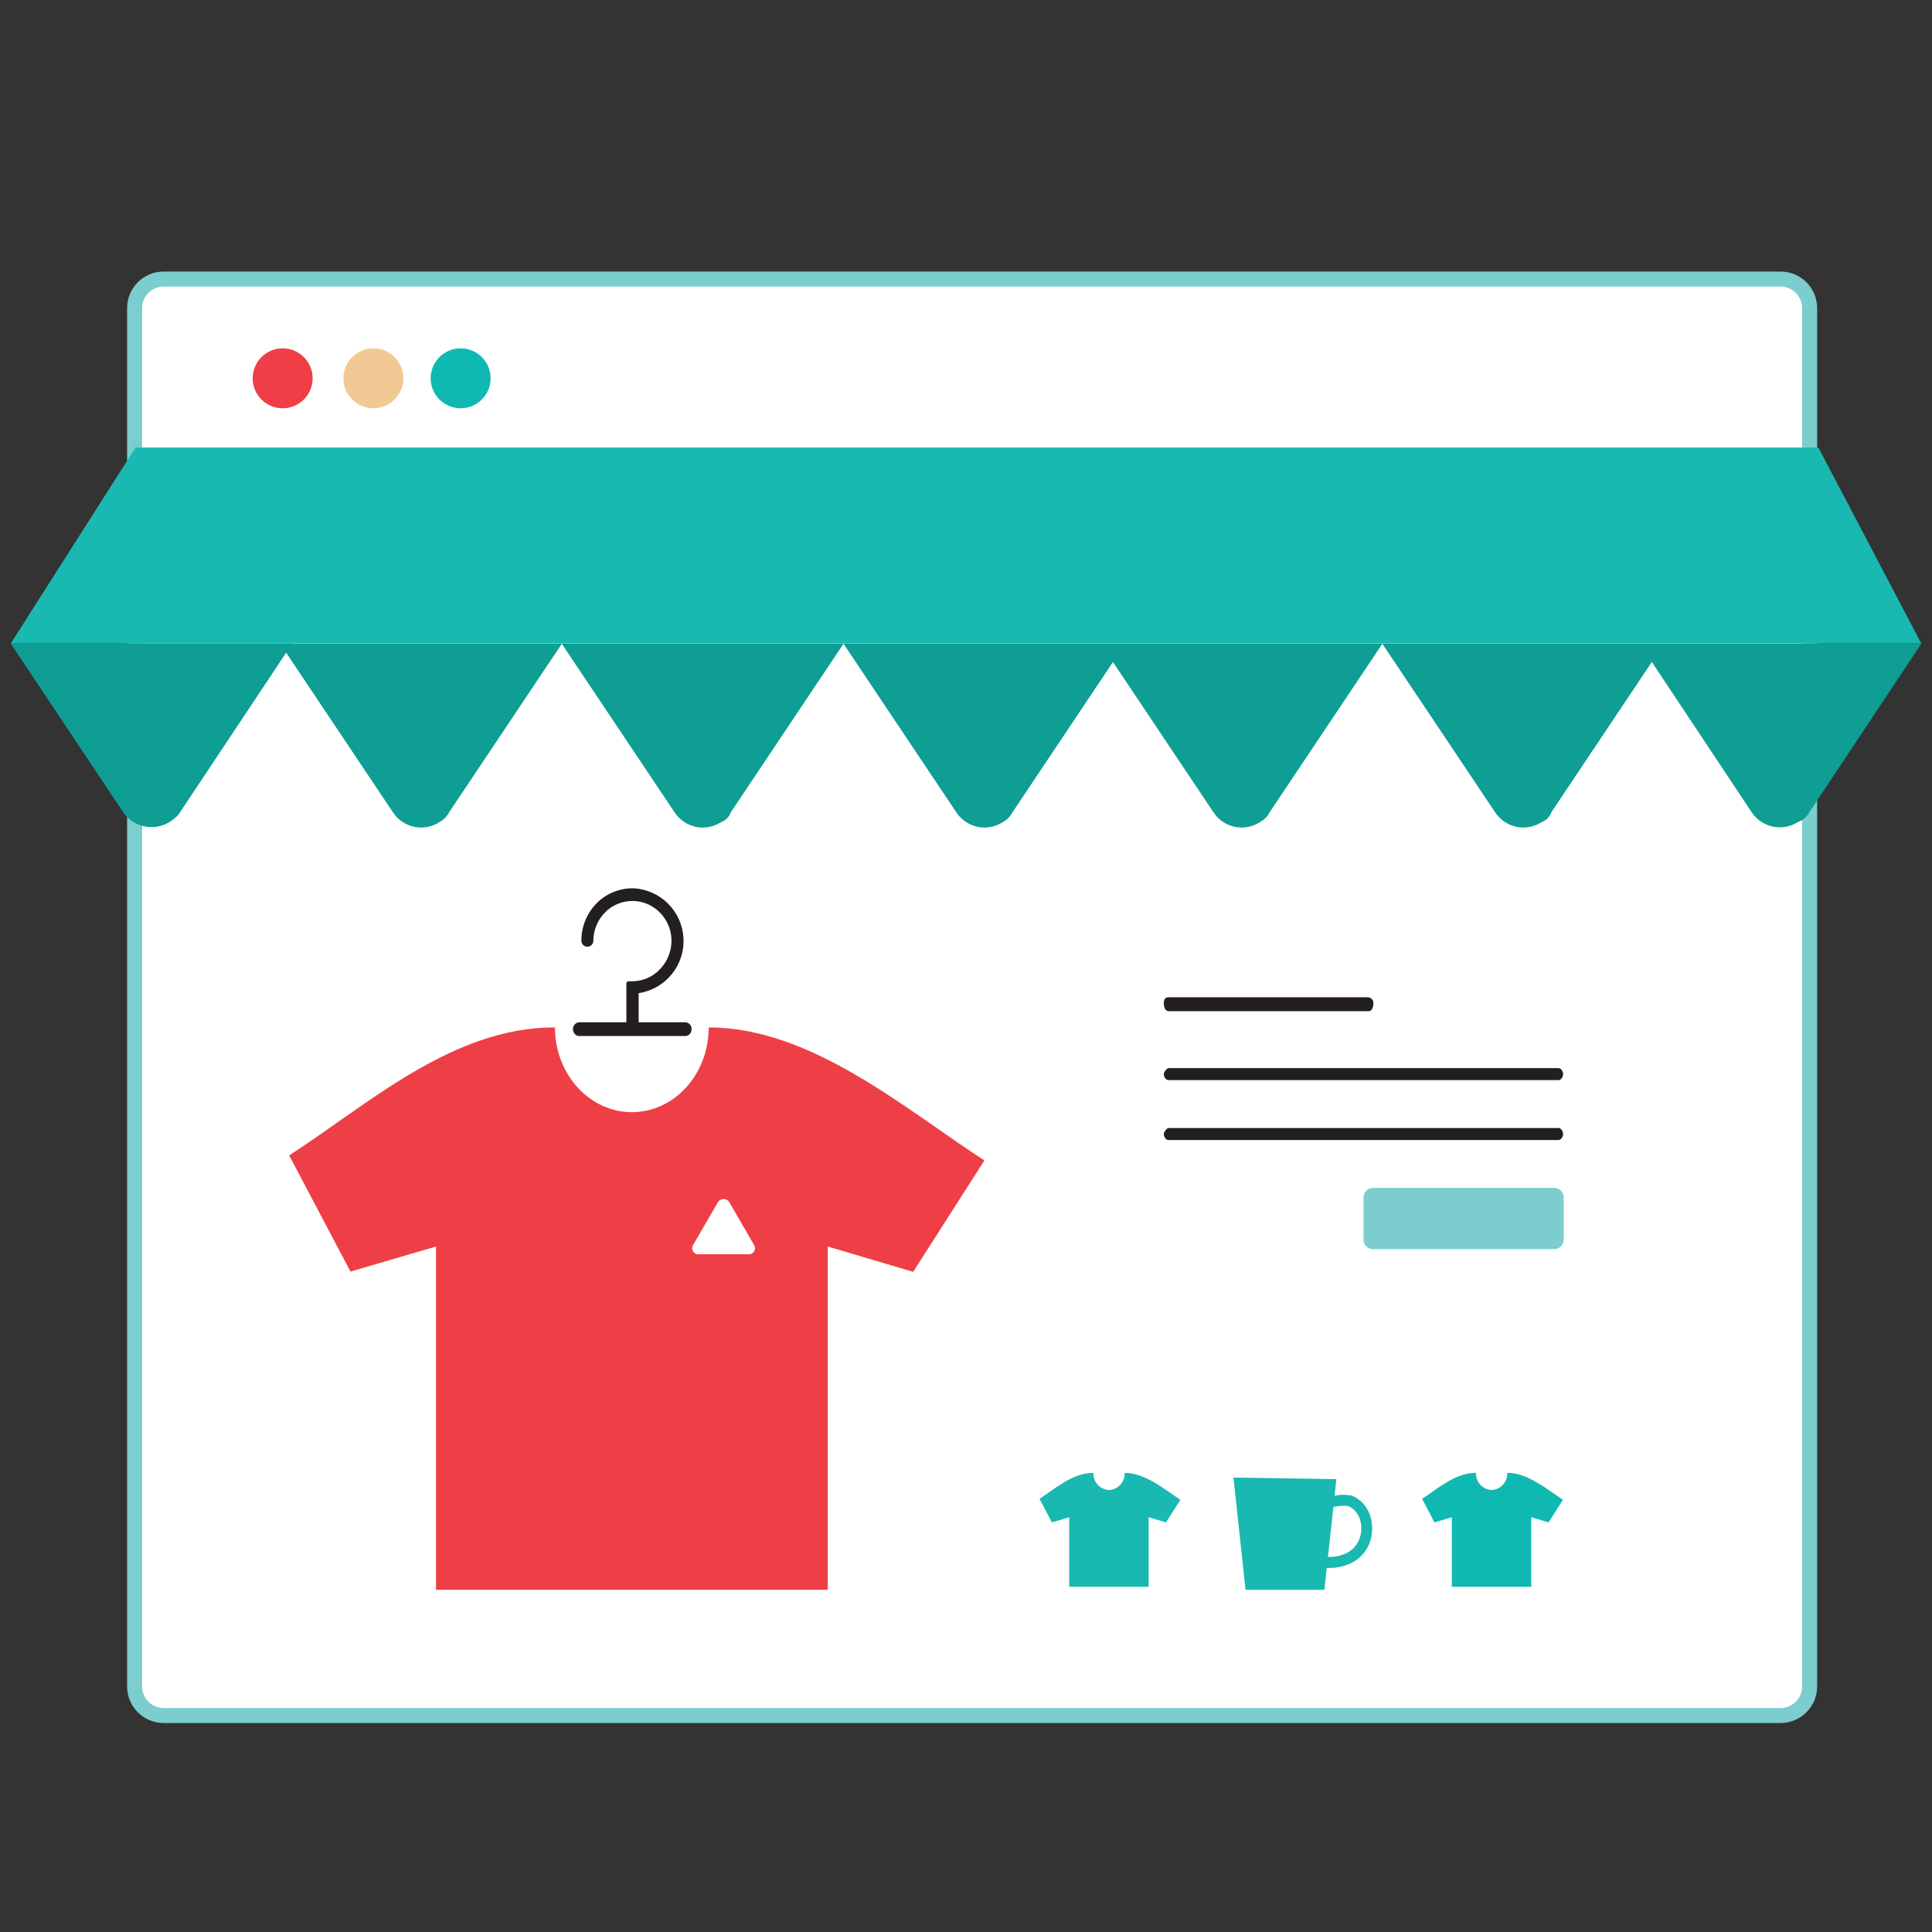
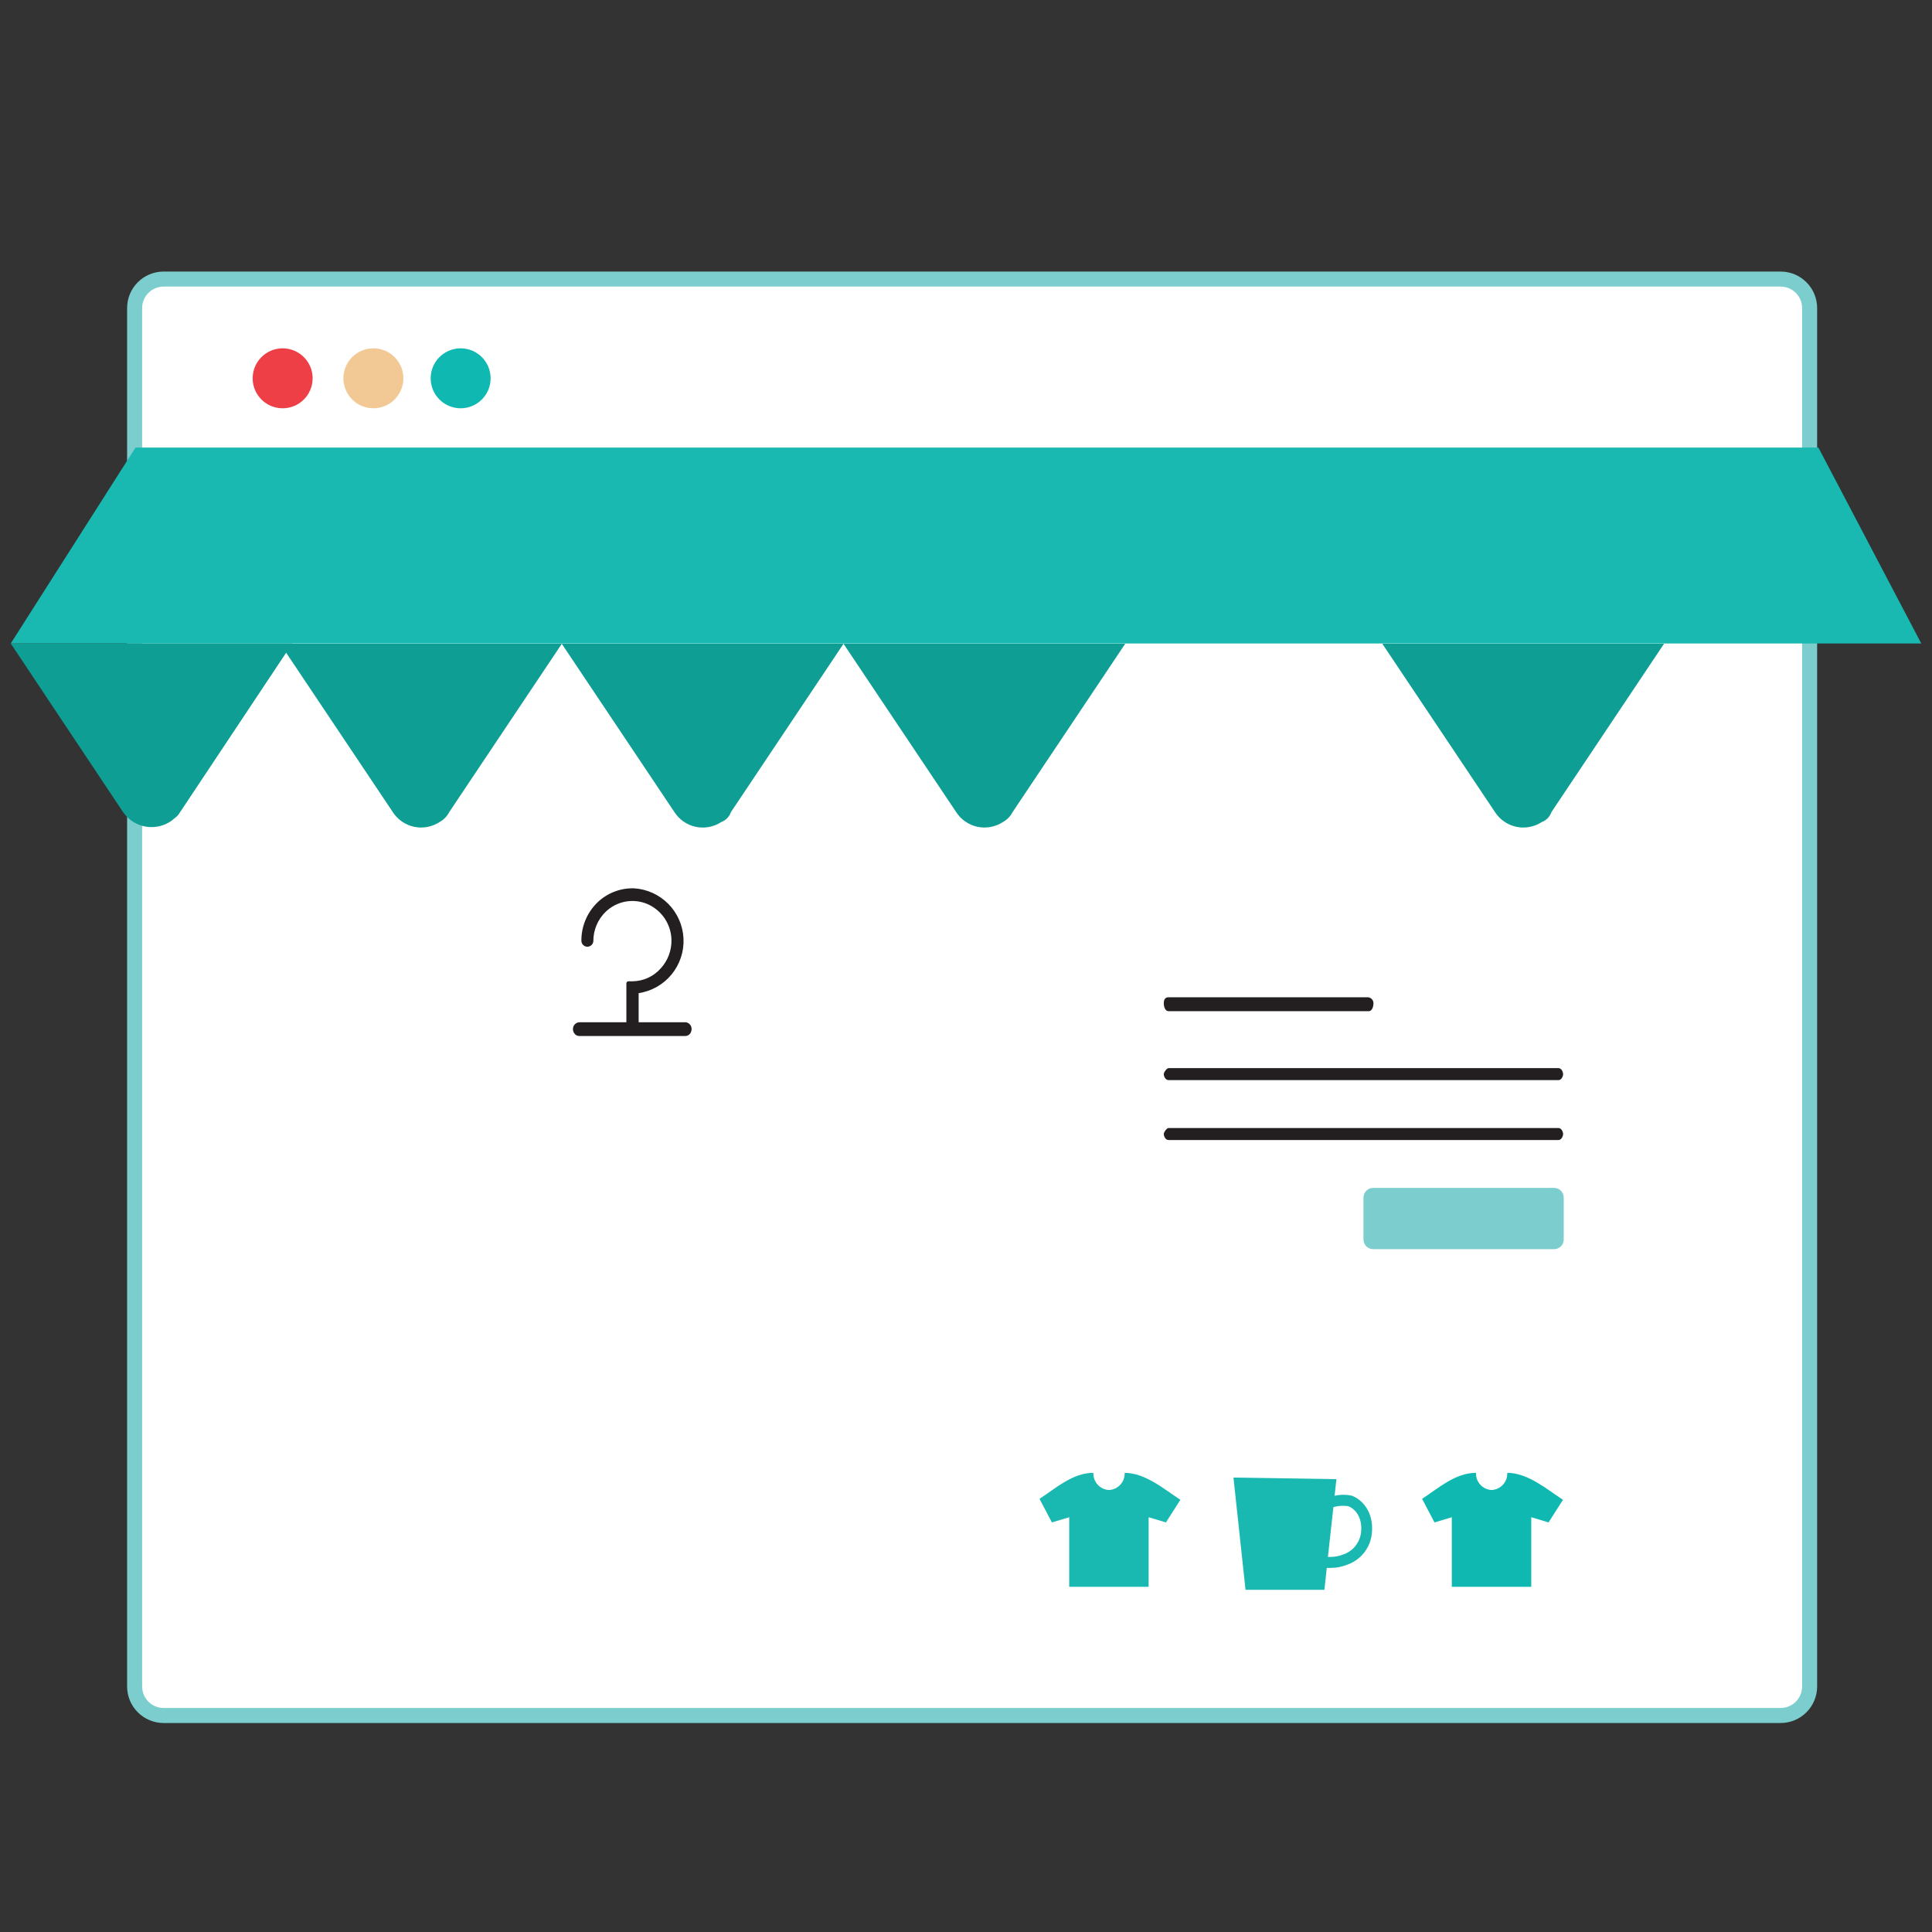
<svg xmlns="http://www.w3.org/2000/svg" width="180" height="180" viewBox="0 0 180 180" fill="none">
  <rect x="0" y="0" width="180" height="180" fill="#333333" stroke="none" />
  <path d="M165.893 26H15.247C13.753 26 12.542 27.211 12.542 28.705V157.124C12.542 158.618 13.753 159.829 15.247 159.829H165.893C167.387 159.829 168.598 158.618 168.598 157.124V28.705C168.598 27.211 167.387 26 165.893 26Z" fill="white" stroke="#7CCDCD" stroke-width="1.4" stroke-miterlimit="10" />
  <path d="M104.782 137.22C104.8 137.625 104.658 138.022 104.385 138.322C104.112 138.622 103.731 138.801 103.325 138.821C102.92 138.801 102.539 138.622 102.266 138.322C101.993 138.022 101.85 137.625 101.869 137.22C99.93 137.22 98.348 138.67 96.848 139.643L98.003 141.84L99.616 141.357V147.841H107.016V141.357L108.629 141.84L109.973 139.731C108.479 138.764 106.709 137.22 104.769 137.22H104.782Z" fill="#19B9B1" />
  <path d="M140.428 137.22C140.447 137.625 140.304 138.022 140.031 138.322C139.758 138.622 139.377 138.801 138.972 138.821C138.567 138.801 138.186 138.622 137.913 138.322C137.64 138.022 137.497 137.625 137.516 137.22C135.576 137.22 133.994 138.67 132.494 139.643L133.649 141.84L135.262 141.357V147.841H142.663V141.357L144.276 141.84L145.619 139.731C144.125 138.764 142.355 137.22 140.416 137.22H140.428Z" fill="#0FB9B2" />
  <path d="M63.895 95.24H59.501V92.529C60.703 92.348 61.795 91.729 62.567 90.79C63.339 89.851 63.736 88.659 63.681 87.445C63.625 86.23 63.122 85.079 62.267 84.215C61.413 83.35 60.269 82.832 59.055 82.762C58.415 82.746 57.779 82.859 57.184 83.097C56.59 83.334 56.049 83.69 55.597 84.143C55.14 84.604 54.778 85.151 54.532 85.752C54.287 86.353 54.162 86.996 54.166 87.645C54.166 87.794 54.224 87.936 54.329 88.04C54.434 88.145 54.576 88.204 54.724 88.204C54.872 88.204 55.014 88.145 55.119 88.04C55.224 87.936 55.283 87.794 55.283 87.645C55.284 87.143 55.386 86.646 55.582 86.184C55.778 85.721 56.065 85.303 56.425 84.953C56.928 84.465 57.563 84.136 58.252 84.005C58.94 83.875 59.651 83.949 60.298 84.218C60.952 84.498 61.513 84.96 61.913 85.548C62.314 86.137 62.537 86.827 62.558 87.539C62.587 88.545 62.217 89.522 61.528 90.257C61.199 90.62 60.798 90.911 60.351 91.112C59.904 91.313 59.42 91.419 58.93 91.424H58.553C58.527 91.424 58.501 91.429 58.477 91.439C58.453 91.45 58.431 91.465 58.413 91.483C58.395 91.502 58.381 91.524 58.371 91.549C58.362 91.573 58.358 91.599 58.358 91.625V95.24H53.965C53.806 95.252 53.657 95.323 53.549 95.439C53.441 95.556 53.381 95.709 53.381 95.868C53.378 96.034 53.436 96.194 53.544 96.32C53.592 96.381 53.653 96.431 53.722 96.466C53.792 96.501 53.868 96.519 53.946 96.521H63.851C63.932 96.521 64.013 96.502 64.086 96.468C64.16 96.433 64.225 96.383 64.278 96.32C64.382 96.191 64.438 96.028 64.434 95.862C64.434 95.711 64.38 95.564 64.281 95.45C64.181 95.336 64.044 95.262 63.895 95.24Z" fill="#231F20" />
  <path d="M127.516 94.211H108.873C108.578 94.211 108.428 93.841 108.428 93.47C108.428 93.1 108.578 92.912 108.873 92.912H127.371C127.448 92.906 127.524 92.917 127.596 92.943C127.668 92.969 127.733 93.009 127.789 93.062C127.844 93.114 127.888 93.178 127.918 93.248C127.948 93.318 127.962 93.394 127.961 93.47C127.961 93.841 127.811 94.211 127.516 94.211Z" fill="#231F20" />
  <path d="M145.198 100.632H108.867C108.572 100.632 108.428 100.262 108.428 100.074C108.428 99.885 108.716 99.515 108.867 99.515H145.198C145.486 99.515 145.631 99.885 145.631 100.074C145.631 100.262 145.486 100.632 145.198 100.632Z" fill="#231F20" />
  <path d="M145.198 106.212H108.867C108.572 106.212 108.428 105.842 108.428 105.654C108.428 105.465 108.716 105.095 108.867 105.095H145.198C145.486 105.095 145.631 105.472 145.631 105.654C145.631 105.836 145.486 106.212 145.198 106.212Z" fill="#231F20" />
  <path d="M179 59.952H1L12.625 41.699H169.415L179 59.952Z" fill="#19B9B1" />
  <path d="M41.849 75.669L52.344 59.977H26.101L36.602 75.669C36.826 76.015 37.117 76.313 37.457 76.547C37.796 76.781 38.179 76.945 38.582 77.031C38.986 77.116 39.402 77.122 39.808 77.046C40.213 76.971 40.6 76.817 40.945 76.592C41.332 76.381 41.647 76.06 41.849 75.669Z" fill="#0E9E94" />
  <path d="M16.749 75.713L27.231 59.952H1L11.501 75.713C11.749 76.06 12.064 76.354 12.426 76.578C12.789 76.802 13.192 76.953 13.613 77.02C14.034 77.087 14.464 77.07 14.879 76.969C15.293 76.869 15.683 76.687 16.027 76.435C16.203 76.253 16.56 76.071 16.749 75.713Z" fill="#0E9E94" />
  <path d="M68.094 75.669L78.589 59.977H52.339L62.84 75.669C63.065 76.016 63.355 76.315 63.696 76.549C64.036 76.783 64.419 76.948 64.823 77.034C65.228 77.119 65.645 77.124 66.051 77.049C66.457 76.973 66.844 76.817 67.19 76.592C67.4 76.515 67.59 76.393 67.747 76.233C67.903 76.073 68.022 75.881 68.094 75.669Z" fill="#0E9E94" />
  <path d="M94.337 75.669L104.832 59.977H78.588L89.089 75.669C89.314 76.015 89.604 76.313 89.944 76.547C90.284 76.781 90.666 76.945 91.07 77.031C91.473 77.116 91.889 77.122 92.295 77.046C92.7 76.971 93.087 76.817 93.433 76.592C93.819 76.381 94.134 76.06 94.337 75.669Z" fill="#0E9E94" />
-   <path d="M118.296 75.669L128.791 59.977H102.554L113.049 75.669C113.273 76.015 113.564 76.313 113.903 76.547C114.243 76.781 114.626 76.945 115.029 77.031C115.433 77.116 115.849 77.122 116.254 77.046C116.66 76.971 117.047 76.817 117.392 76.592C117.78 76.383 118.096 76.061 118.296 75.669Z" fill="#0E9E94" />
  <path d="M144.539 75.669L155.034 59.977H128.79L139.291 75.669C139.516 76.015 139.806 76.313 140.146 76.547C140.486 76.781 140.868 76.945 141.272 77.031C141.675 77.116 142.092 77.122 142.497 77.046C142.902 76.971 143.289 76.817 143.635 76.592C143.845 76.515 144.035 76.393 144.192 76.233C144.348 76.073 144.467 75.881 144.539 75.669Z" fill="#0E9E94" />
-   <path d="M168.575 75.669L179.001 59.977H152.77L163.195 75.669C163.648 76.356 164.353 76.837 165.157 77.009C165.961 77.182 166.8 77.032 167.495 76.592C167.727 76.517 167.942 76.397 168.127 76.238C168.313 76.08 168.465 75.886 168.575 75.669Z" fill="#0E9E94" />
-   <path d="M66.028 95.717C66.028 100.111 62.814 103.62 58.847 103.62H58.885C54.917 103.62 51.704 100.086 51.704 95.717C42.125 95.717 34.336 102.879 26.941 107.643L32.653 118.471L40.619 116.136V148.117H77.119V116.136L85.078 118.496L91.713 108.114C84.325 103.331 75.606 95.724 66.028 95.724V95.717Z" fill="#EE3F47" />
  <path d="M26.333 38.039C27.876 38.039 29.127 36.789 29.127 35.246C29.127 33.703 27.876 32.453 26.333 32.453C24.791 32.453 23.54 33.703 23.54 35.246C23.54 36.789 24.791 38.039 26.333 38.039Z" fill="#EE3F47" />
  <path d="M42.917 38.039C44.46 38.039 45.71 36.789 45.71 35.246C45.71 33.703 44.46 32.453 42.917 32.453C41.375 32.453 40.124 33.703 40.124 35.246C40.124 36.789 41.375 38.039 42.917 38.039Z" fill="#0FB9B2" />
  <path d="M34.787 38.039C36.33 38.039 37.581 36.789 37.581 35.246C37.581 33.703 36.33 32.453 34.787 32.453C33.245 32.453 31.994 33.703 31.994 35.246C31.994 36.789 33.245 38.039 34.787 38.039Z" fill="#F2C994" />
  <path d="M144.792 110.675H127.932C127.436 110.675 127.034 111.077 127.034 111.573V115.483C127.034 115.979 127.436 116.381 127.932 116.381H144.792C145.287 116.381 145.689 115.979 145.689 115.483V111.573C145.689 111.077 145.287 110.675 144.792 110.675Z" fill="#7CCDCD" />
  <path d="M125.985 139.361C125.444 139.234 124.881 139.234 124.341 139.361L124.51 137.81L114.919 137.66L116.043 148.117H123.393L123.612 146.077C123.719 146.083 123.826 146.083 123.933 146.077H124.027C124.523 146.073 125.015 145.977 125.477 145.795C126.056 145.601 126.574 145.256 126.977 144.796C127.379 144.336 127.652 143.777 127.768 143.177C128.113 141.168 127.121 139.825 125.985 139.361ZM126.77 142.995C126.682 143.422 126.482 143.818 126.191 144.142C125.9 144.466 125.527 144.707 125.113 144.84C124.762 144.975 124.39 145.047 124.014 145.054C123.916 145.061 123.817 145.061 123.719 145.054L124.228 140.415C124.679 140.288 125.151 140.258 125.615 140.327C126.368 140.616 127.033 141.564 126.77 143.02V142.995Z" fill="#19B9B1" />
  <path d="M66.876 112.019L64.554 116.036C64.508 116.125 64.487 116.224 64.492 116.324C64.497 116.424 64.529 116.521 64.584 116.604C64.639 116.688 64.715 116.756 64.805 116.8C64.894 116.845 64.994 116.865 65.094 116.858H69.739C69.838 116.865 69.938 116.845 70.028 116.8C70.117 116.756 70.194 116.688 70.248 116.604C70.303 116.521 70.335 116.424 70.34 116.324C70.346 116.224 70.324 116.125 70.278 116.036L67.956 112.019C67.9 111.925 67.821 111.847 67.727 111.793C67.632 111.739 67.525 111.711 67.416 111.711C67.307 111.711 67.2 111.739 67.106 111.793C67.011 111.847 66.932 111.925 66.876 112.019Z" fill="white" />
</svg>